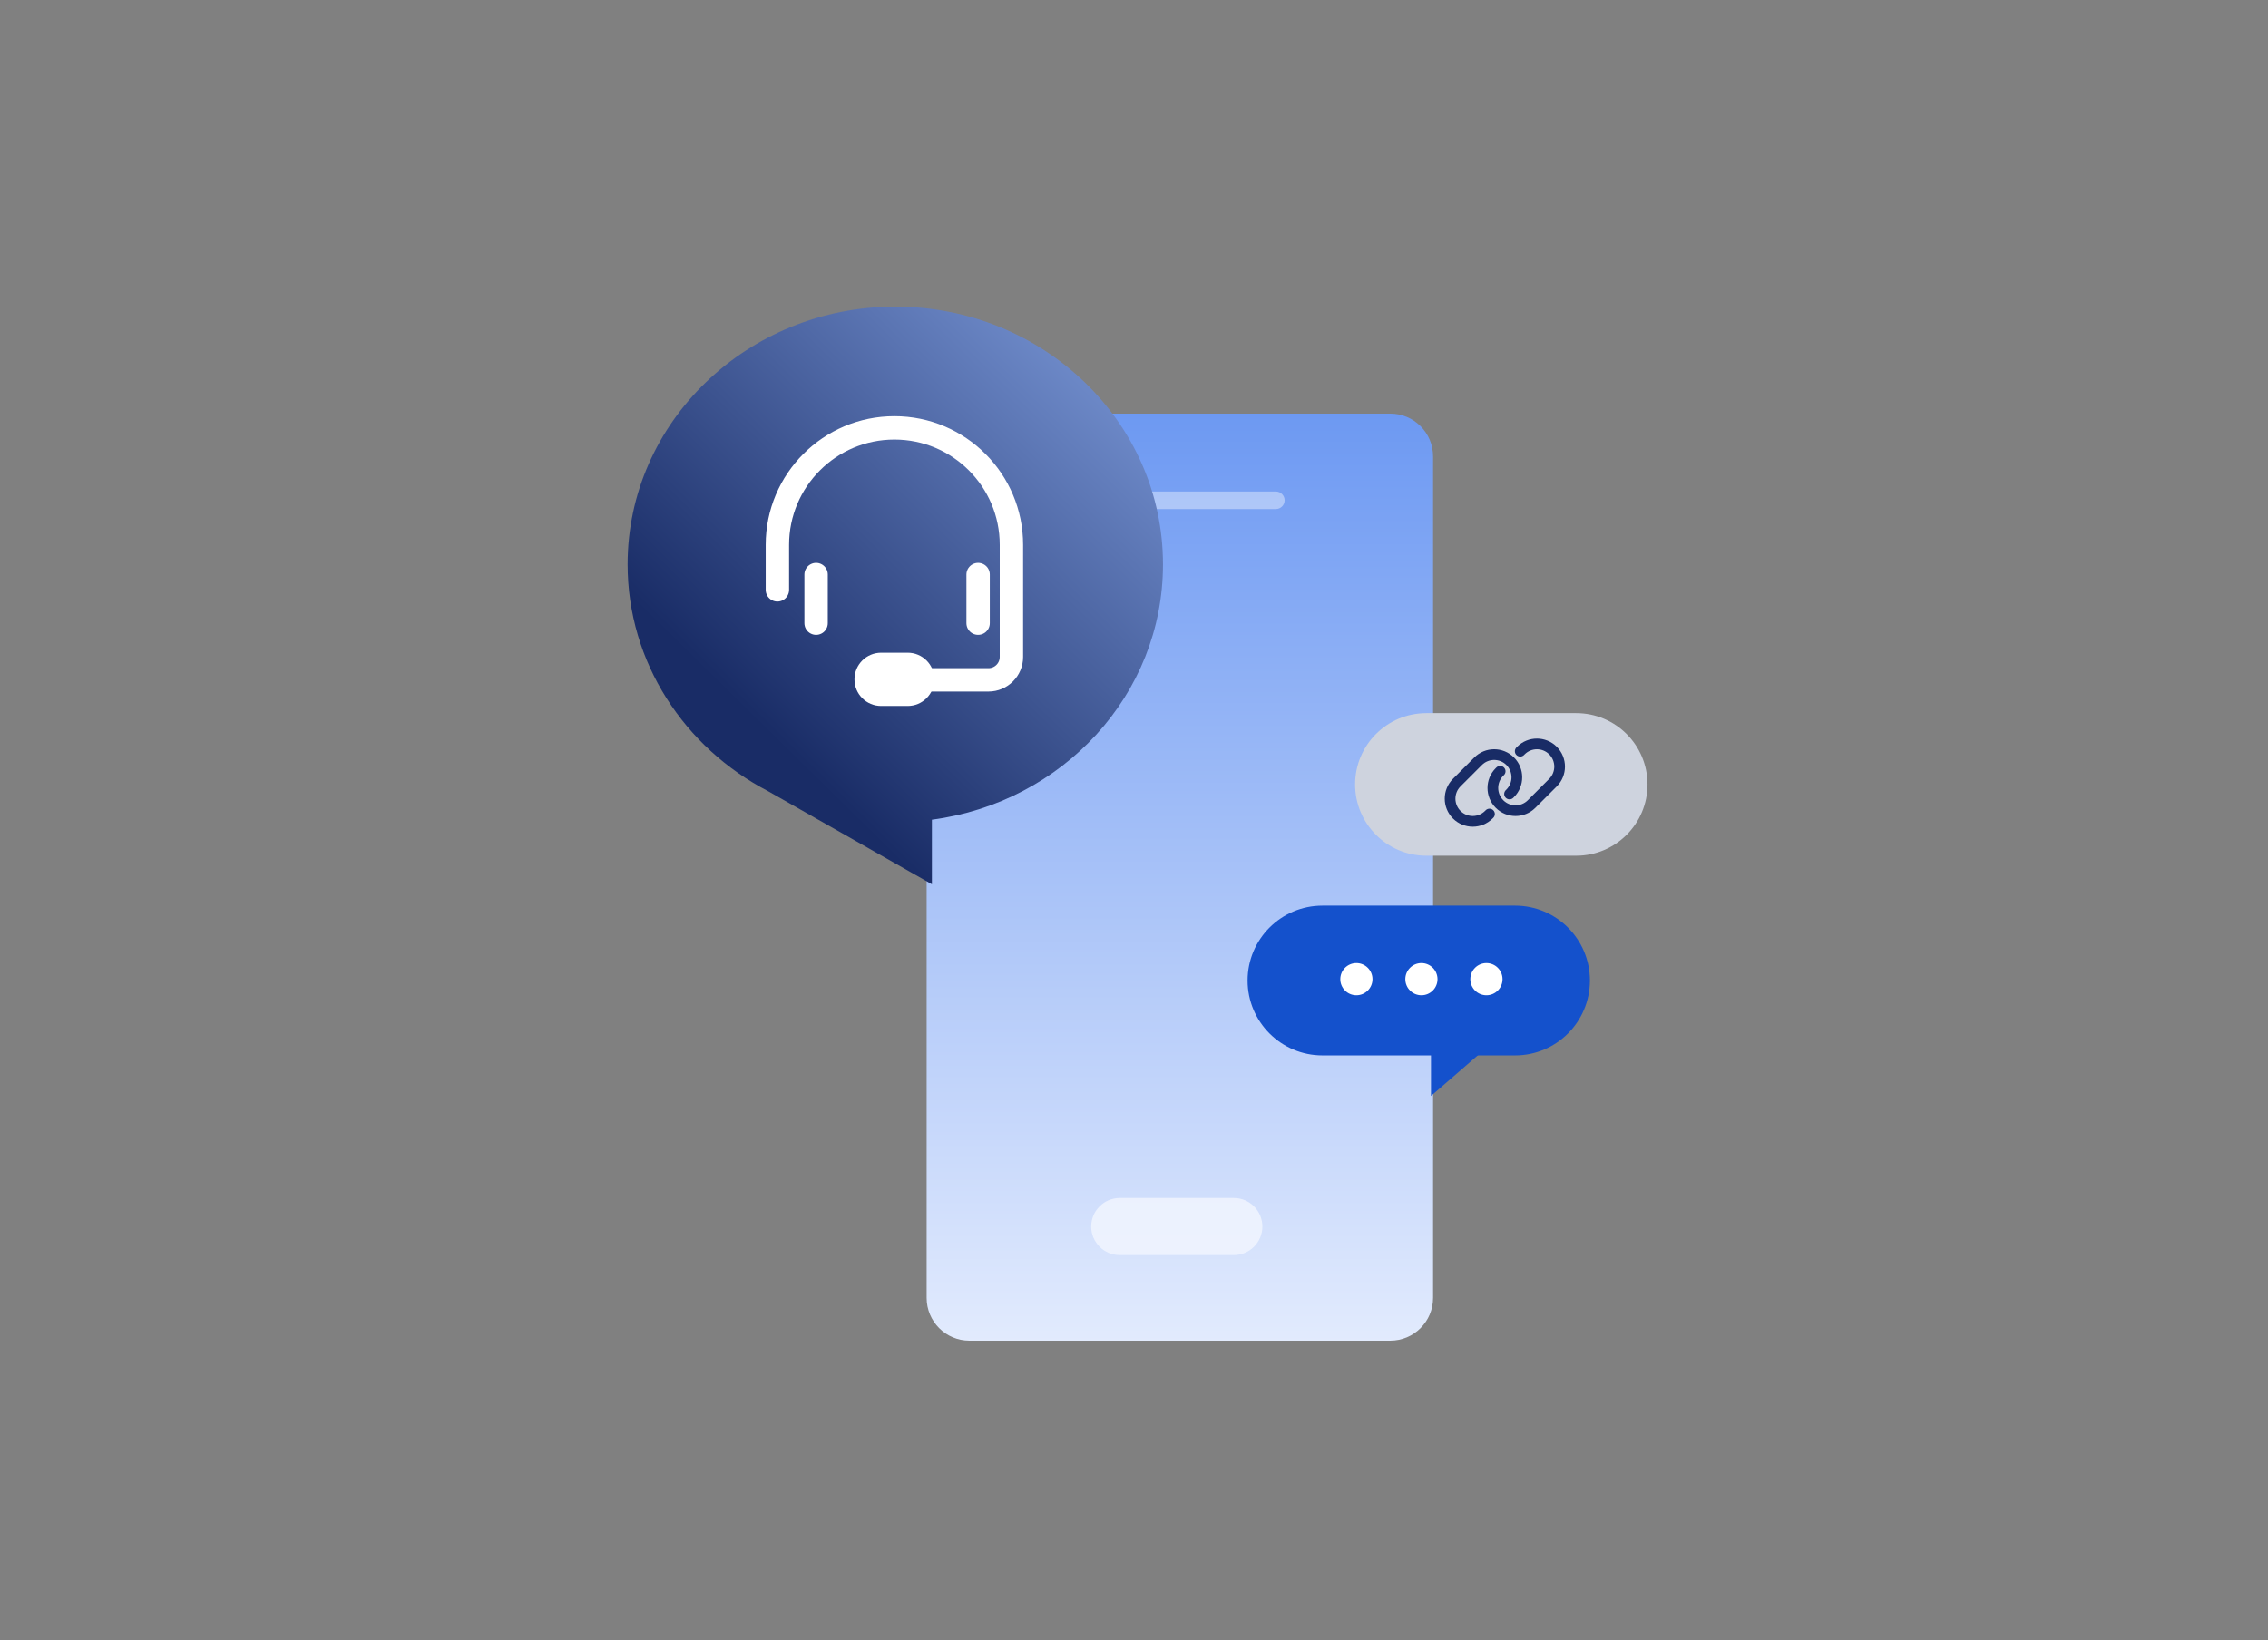
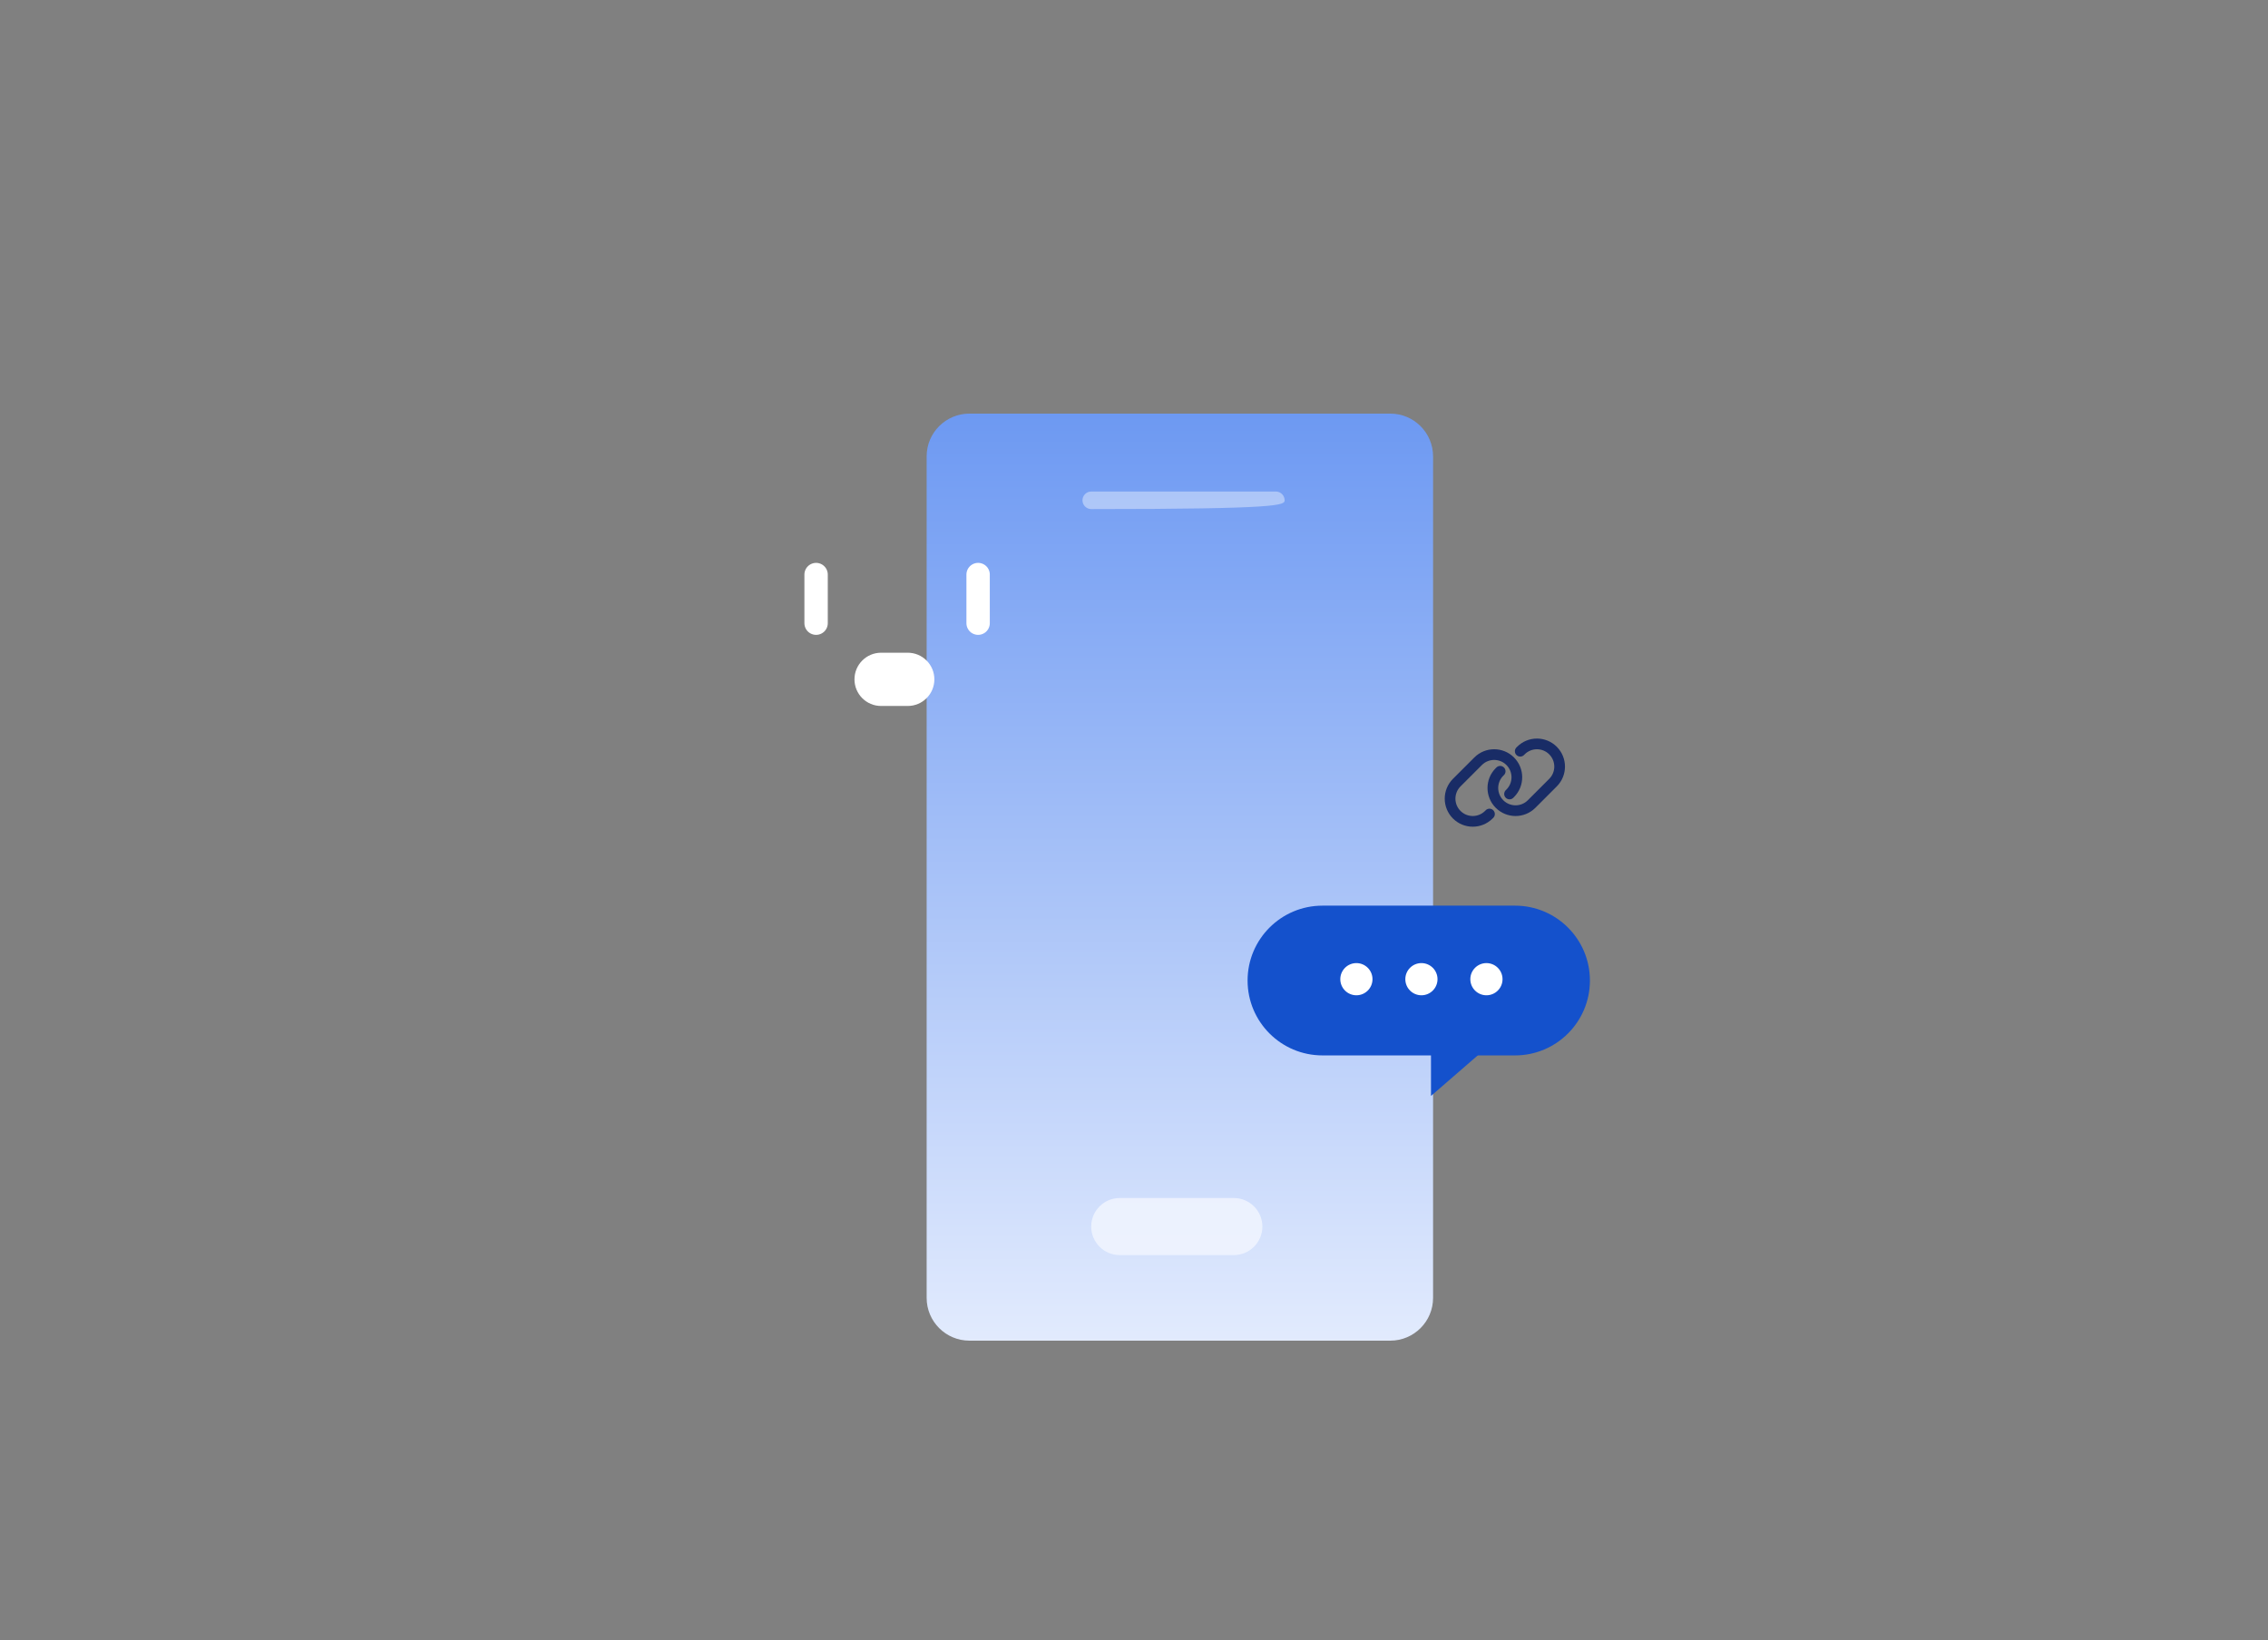
<svg xmlns="http://www.w3.org/2000/svg" width="318" height="230" viewBox="0 0 318 230" fill="none">
  <rect x="0" y="0" width="318" height="230" fill="#808080" stroke="none" />
  <g clip-path="url(#clip0_14662_68154)">
    <path d="M194.934 58H135.926C132.612 58 129.926 60.686 129.926 64V182C129.926 185.314 132.612 188 135.926 188H194.934C198.248 188 200.934 185.314 200.934 182V64C200.934 60.686 198.248 58 194.934 58Z" fill="url(#paint0_linear_14662_68154)" />
    <path opacity="0.8" d="M173 168H157C154.791 168 153 169.791 153 172C153 174.209 154.791 176 157 176H173C175.209 176 177 174.209 177 172C177 169.791 175.209 168 173 168Z" fill="#F2F6FF" />
-     <path opacity="0.4" d="M178.887 68.926H153.01C152.329 68.926 151.777 69.478 151.777 70.158C151.777 70.839 152.329 71.39 153.01 71.39H178.887C179.568 71.39 180.12 70.839 180.12 70.158C180.12 69.478 179.568 68.926 178.887 68.926Z" fill="white" />
-     <path d="M221 120C226.523 120 231 115.523 231 110C231 104.477 226.523 100 221 100H200C194.477 100 190 104.477 190 110C190 115.523 194.477 120 200 120H221Z" fill="#CED3DE" />
+     <path opacity="0.4" d="M178.887 68.926H153.01C152.329 68.926 151.777 69.478 151.777 70.158C151.777 70.839 152.329 71.39 153.01 71.39C179.568 71.39 180.12 70.839 180.12 70.158C180.12 69.478 179.568 68.926 178.887 68.926Z" fill="white" />
    <path d="M211.655 111.341L211.749 111.247C212.991 110.005 212.991 107.991 211.749 106.748C210.506 105.506 208.492 105.506 207.249 106.748L204.25 109.748C203.008 110.99 203.008 113.004 204.25 114.247C205.492 115.489 207.507 115.489 208.749 114.247L208.843 114.153" stroke="#192C66" stroke-width="1.5" stroke-linecap="round" stroke-linejoin="round" />
    <path d="M210.342 108.156L210.248 108.25C209.006 109.492 209.006 111.506 210.248 112.749C211.491 113.991 213.505 113.991 214.748 112.749L217.747 109.749C218.989 108.507 218.989 106.493 217.747 105.25C216.505 104.008 214.49 104.008 213.248 105.25L213.154 105.344" stroke="#192C66" stroke-width="1.5" stroke-linecap="round" stroke-linejoin="round" />
    <path d="M185.426 148C179.627 148 174.926 143.299 174.926 137.5C174.926 131.701 179.627 127 185.426 127L212.426 127C218.225 127 222.926 131.701 222.926 137.5C222.926 143.299 218.225 148 212.426 148L185.426 148Z" fill="#1451CC" />
    <path d="M200.641 153.685V145.994H209.515L200.641 153.685Z" fill="#1451CC" />
    <path d="M190.183 139.568C191.429 139.568 192.439 138.558 192.439 137.311C192.439 136.065 191.429 135.055 190.183 135.055C188.936 135.055 187.926 136.065 187.926 137.311C187.926 138.558 188.936 139.568 190.183 139.568Z" fill="white" />
    <path d="M199.3 139.568C200.546 139.568 201.556 138.558 201.556 137.311C201.556 136.065 200.546 135.055 199.3 135.055C198.053 135.055 197.043 136.065 197.043 137.311C197.043 138.558 198.053 139.568 199.3 139.568Z" fill="white" />
    <path d="M208.415 139.568C209.661 139.568 210.672 138.558 210.672 137.311C210.672 136.065 209.661 135.055 208.415 135.055C207.169 135.055 206.158 136.065 206.158 137.311C206.158 138.558 207.169 139.568 208.415 139.568Z" fill="white" />
-     <path fill-rule="evenodd" clip-rule="evenodd" d="M107.72 110.962C95.978 104.854 88 92.895 88 79.142C88 59.181 104.803 43 125.532 43C146.26 43 163.063 59.181 163.063 79.142C163.063 97.426 148.964 112.539 130.663 114.948V124L107.72 110.962Z" fill="url(#paint1_linear_14662_68154)" />
    <path d="M114.426 80.57V87.389" stroke="white" stroke-width="3.277" stroke-linecap="round" />
    <path d="M137.143 80.57V87.389" stroke="white" stroke-width="3.277" stroke-linecap="round" />
    <path d="M127.275 91.531H123.541C121.478 91.531 119.807 93.203 119.807 95.265C119.807 97.328 121.478 98.999 123.541 98.999H127.275C129.337 98.999 131.009 97.328 131.009 95.265C131.009 93.203 129.337 91.531 127.275 91.531Z" fill="white" />
-     <path d="M109 82.717V76.406C109 67.345 116.345 60 125.407 60C134.468 60 141.813 67.345 141.813 76.406V92.125C141.813 93.899 140.375 95.337 138.6 95.337H128.688" stroke="white" stroke-width="3.277" stroke-linecap="round" />
  </g>
  <defs>
    <linearGradient id="paint0_linear_14662_68154" x1="165.897" y1="206.025" x2="165.897" y2="58" gradientUnits="userSpaceOnUse">
      <stop stop-color="#F2F6FF" />
      <stop offset="1" stop-color="#6D99F2" />
    </linearGradient>
    <linearGradient id="paint1_linear_14662_68154" x1="88" y1="83.5" x2="155.292" y2="14.962" gradientUnits="userSpaceOnUse">
      <stop stop-color="#192C66" />
      <stop offset="1" stop-color="#91B1F2" />
    </linearGradient>
    <clipPath id="clip0_14662_68154">
      <rect width="143" height="145" fill="white" transform="translate(88 43)" />
    </clipPath>
  </defs>
</svg>